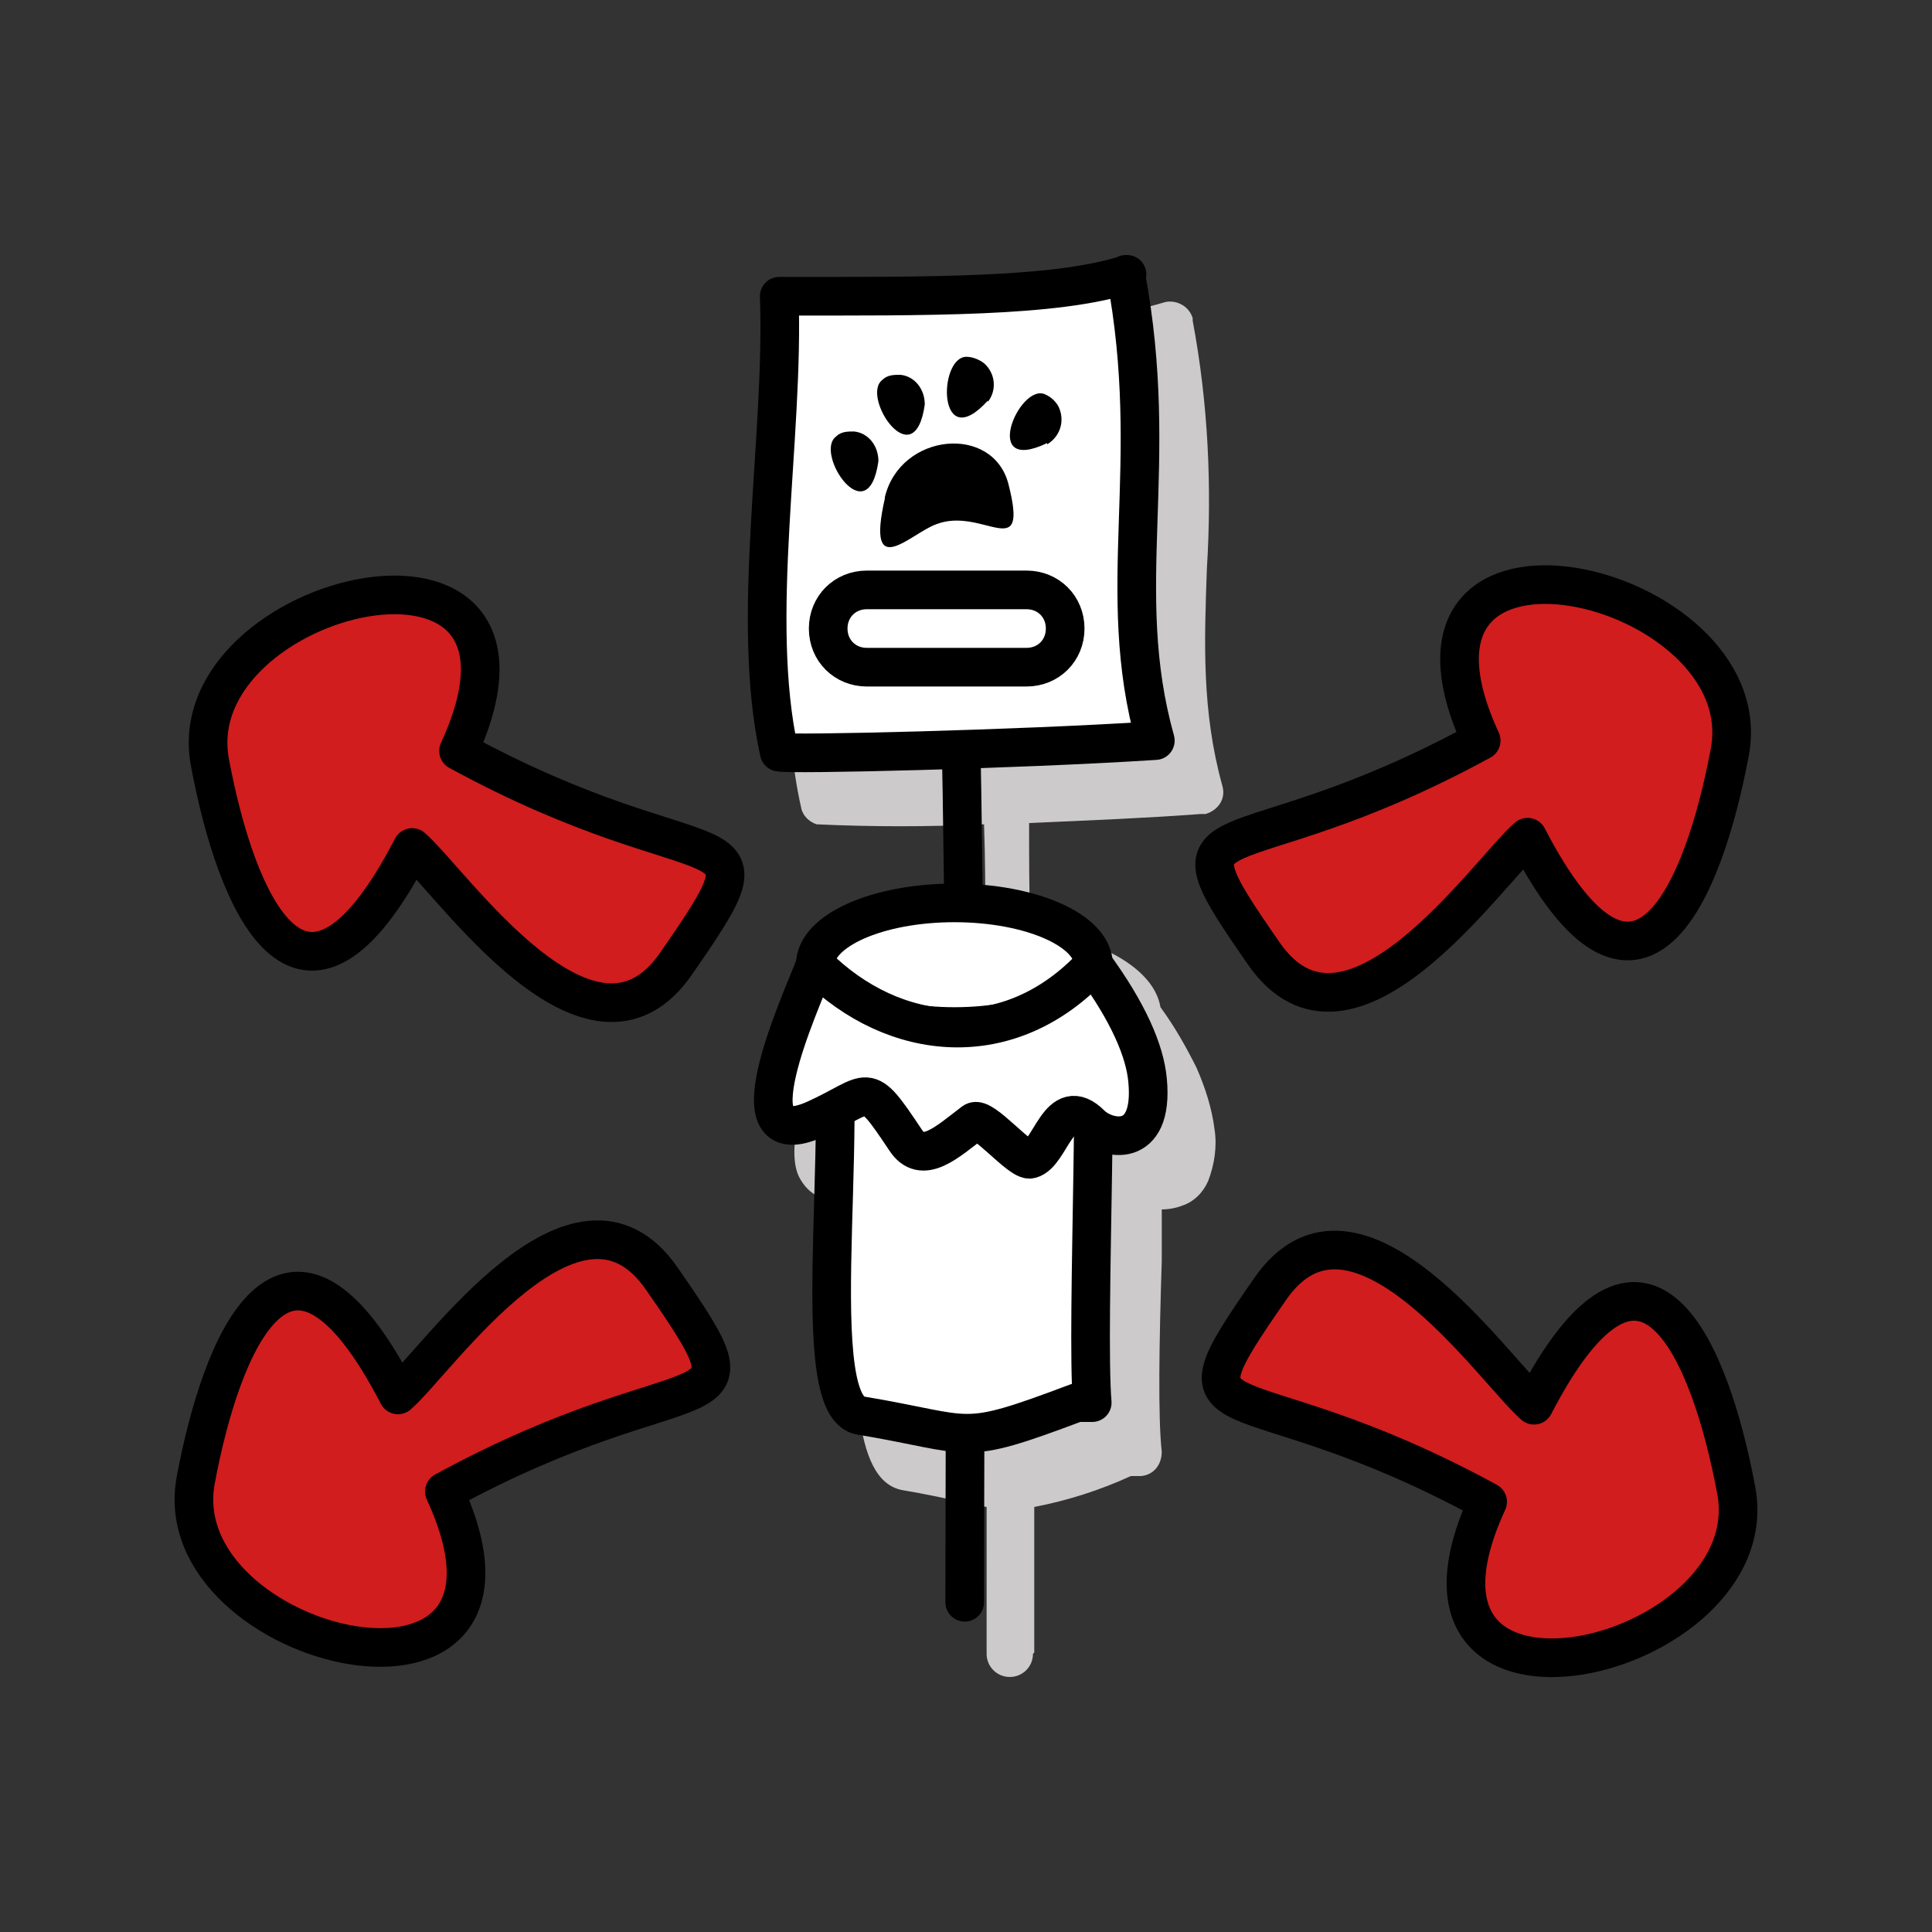
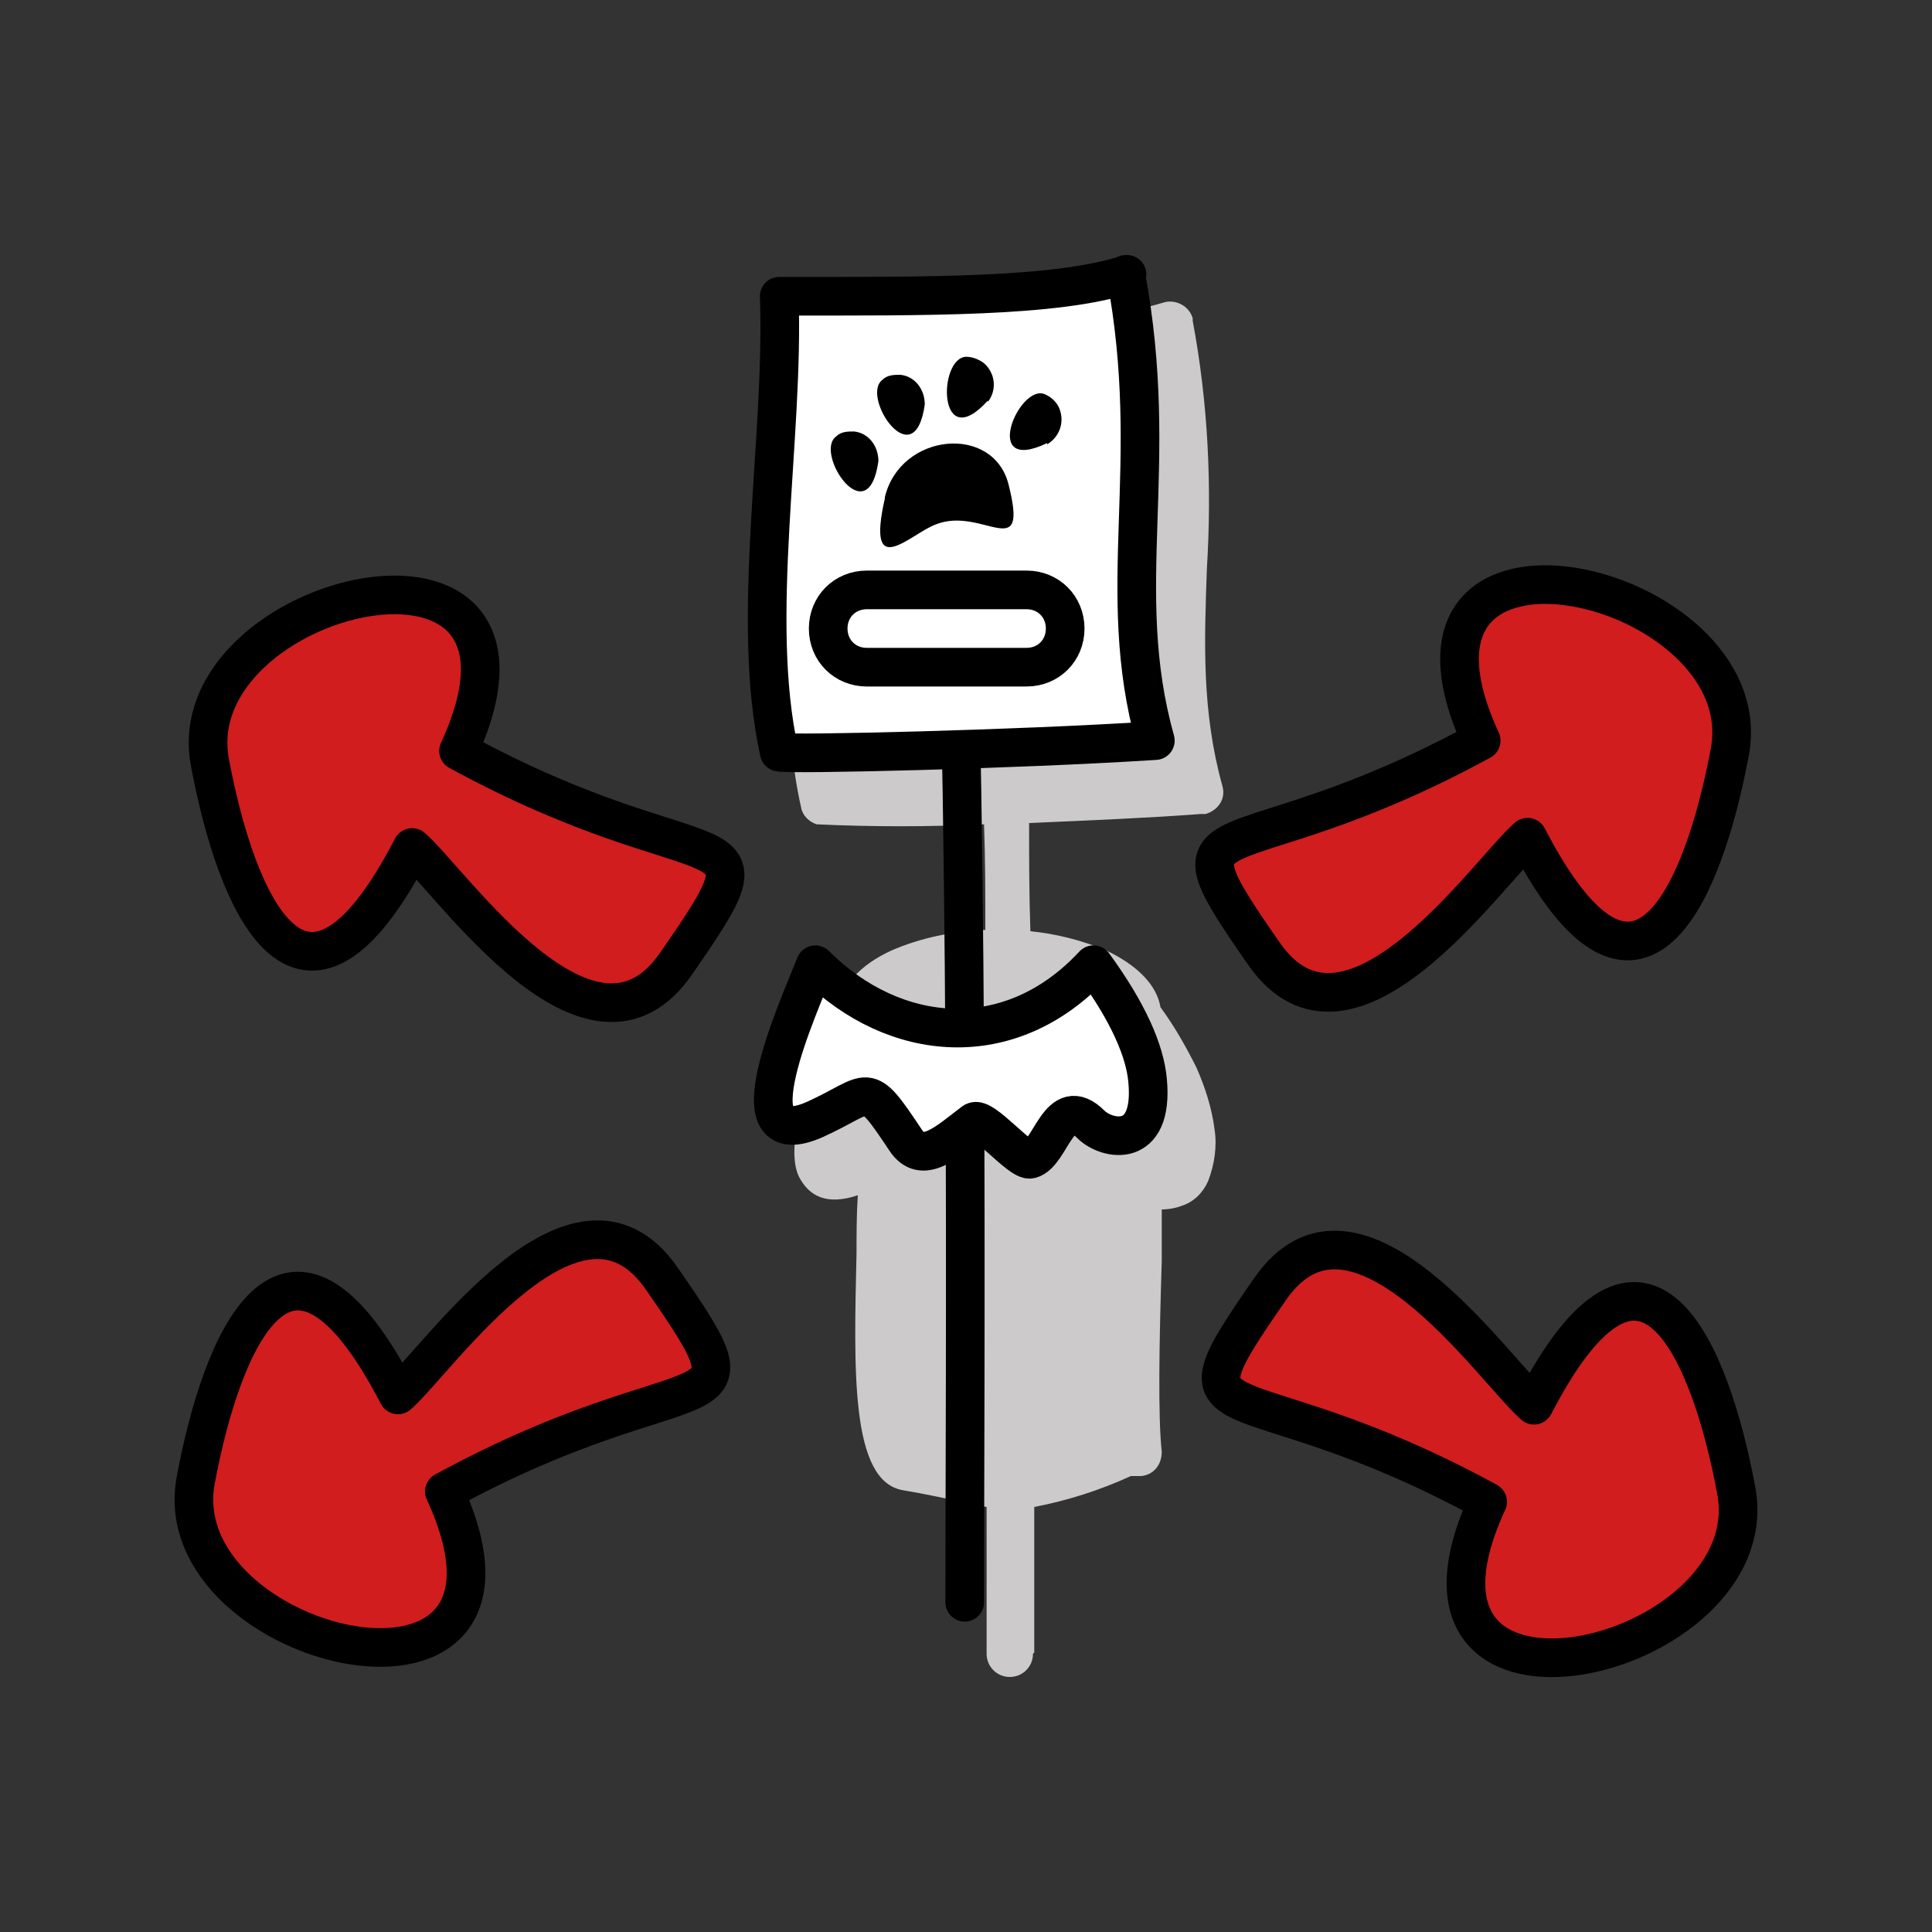
<svg xmlns="http://www.w3.org/2000/svg" version="1.1" viewBox="0 0 150 150">
  <rect x="0" y="0" width="150" height="150" fill="#333333" stroke="none" />
  <defs>
    <style>
      .cls-1 {
        fill: none;
      }

      .cls-1, .cls-2, .cls-3, .cls-4 {
        stroke: #000;
        stroke-linecap: round;
        stroke-linejoin: round;
        stroke-width: 3px;
      }

      .cls-2 {
        fill: #d11d1d;
      }

      .cls-2, .cls-5, .cls-4 {
        fill-rule: evenodd;
      }

      .cls-3, .cls-4 {
        fill: #fff;
      }

      .cls-6 {
        fill: #cccacb;
      }
    </style>
  </defs>
  <g>
    <g id="Layer_1">
      <g id="_5._Ongoing_Service">
        <path id="Path_1837" class="cls-6" d="M80.2,128.4c0,1-.8,1.8-1.8,1.8s-1.8-.8-1.8-1.8v-8.9s0-2.5,0-2.5c-.7-.1-1.5-.3-2.4-.5-1-.2-2.3-.5-4.1-.8-4.1-.7-3.8-9.4-3.6-18.4,0-1.5,0-3,.1-4.5-2.4.8-3.8.1-4.6-1.5-1.2-2.7,1.2-8.7,2.6-11.9l.4-.9c.2-1.9,1.8-3.6,4.2-4.7,2.3-1,4.8-1.5,7.3-1.6,0-2.8,0-5.5-.1-8.2-4.3.2-8.7.2-13,0-.6-.2-1.1-.7-1.2-1.3-1.5-6.6-1-14.5-.5-22.2.4-4.5.5-9,.4-13.5,0-1,.7-1.8,1.7-1.9,0,0,0,0,0,0h.8c11,0,20.5,0,25.7-1.6.9-.3,2,.2,2.3,1.2v.2c1.2,6.4,1.5,12.8,1.1,19.3-.2,5.7-.4,11,1.2,16.8.3,1-.3,1.9-1.3,2.2-.1,0-.2,0-.4,0-3.9.3-8.7.5-13.3.7,0,2.8,0,5.6.1,8.4,2,.2,4,.7,5.9,1.5,2.3,1.1,3.9,2.6,4.2,4.4,1.1,1.5,2,3.1,2.8,4.7h0c.7,1.6,1.2,3.2,1.4,4.8.2,1.3,0,2.7-.5,4h0c-.4.9-1.1,1.6-2,1.9-.5.2-1.1.3-1.6.3v4c-.2,6.2-.3,12.2,0,14.8h0c0,1-.6,1.8-1.6,1.9h-.8c-2.4,1.1-4.9,1.9-7.5,2.4v2.4c0,2.2,0,4.2,0,8.9h0Z" />
        <path id="Path_1838" class="cls-1" d="M74.9,124.4c0-16.2.4-66.4-1.2-93.2" />
        <path id="Path_1839" class="cls-4" d="M87.4,21.3c2.8,14.9-1,24.4,2.3,36.2-10.9.7-28.4,1.1-29.2.9-2.3-10.4.4-24.4,0-35.4,11.5,0,21.4.1,27-1.7Z" />
-         <path id="Path_1840" class="cls-4" d="M84.8,108.9c-.5-6.1.7-30.3-.3-33.4,1.7,4.1-13.4,5.8-18,1.7-.8-.6-1.8-.9-2.8-.9,3.1,6.9-1.6,32.8,3.1,33.6,9,1.5,7.5,2.5,16.8-1h1Z" />
-         <ellipse id="Ellipse_110" class="cls-3" cx="74.1" cy="74.9" rx="10.8" ry="4.8" />
        <path id="Path_1841" class="cls-4" d="M63.3,74.9c-1.2,3.1-6.7,15,0,12,4.4-2,3.8-3.2,7,1.6,1.3,2,3.2.2,5.3-1.4.7-.5,3.6,3.1,4.4,2.9,1.6-.4,2.2-5.2,4.7-2.7,1.2,1.2,4.9,2,4.4-3.4-.2-2.3-1.5-5.3-4.2-9-6.5,7-15.5,6.1-21.6,0h0Z" />
        <path id="Rectangle_982" class="cls-3" d="M67.3,45.8h12.4c1.7,0,3,1.3,3,3h0c0,1.7-1.3,3-3,3h-12.4c-1.7,0-3-1.3-3-3h0c0-1.7,1.3-3,3-3Z" />
        <path id="Path_1842" class="cls-5" d="M68.7,38.6c1.2-5,8.4-5.7,9.6-1,1.6,6.3-2,1.7-5.6,3.1-2,.7-5.5,4.6-4-2Z" />
        <path id="Path_1843" class="cls-5" d="M81.3,34.5c1-.6,1.4-1.8.9-2.9-.2-.4-.6-.8-1.1-1-2-.8-5,6.3.2,3.8Z" />
        <path id="Path_1844" class="cls-5" d="M76.7,31.2c.7-.9.6-2.2-.3-3-.4-.3-.9-.5-1.4-.5-2.2.1-2.2,7.7,1.7,3.4Z" />
        <path id="Path_1845" class="cls-5" d="M71.8,31.4c0-1.2-.8-2.2-1.9-2.3-.5,0-1,0-1.4.4-1.7,1.3,2.5,7.6,3.3,1.9Z" />
        <path id="Path_1846" class="cls-5" d="M68.2,35.8c0-1.2-.8-2.2-1.9-2.3-.5,0-1,0-1.4.4-1.7,1.3,2.5,7.6,3.3,1.9Z" />
        <path id="Path_768" class="cls-2" d="M115,57.5c-9.1-19.7,21.8-12.4,19.3.9-2,10.7-7.1,23.2-15.7,6.6-3.1,2.7-13.9,18.6-20.5,9-8.4-12.1-2.9-5.7,16.9-16.5Z" />
        <path id="Path_768-2" class="cls-2" d="M34.5,115.8c9.1,19.7-21.8,12.4-19.3-.9,2-10.7,7.1-23.2,15.7-6.6,3.1-2.7,13.9-18.6,20.5-9,8.4,12.1,2.9,5.7-16.9,16.5h0Z" />
        <path id="Path_768-3" class="cls-2" d="M35.6,58.3c9.1-19.7-21.8-12.4-19.3.9,2,10.7,7.1,23.2,15.7,6.6,3.1,2.7,13.9,18.6,20.5,9,8.4-12.1,2.9-5.7-16.9-16.5h0Z" />
        <path id="Path_768-4" class="cls-2" d="M115.5,116.6c-9.1,19.7,21.8,12.4,19.3-.9-2-10.7-7.1-23.2-15.7-6.6-3.1-2.7-13.9-18.6-20.5-9-8.4,12.1-2.9,5.7,16.9,16.5Z" />
      </g>
    </g>
  </g>
</svg>